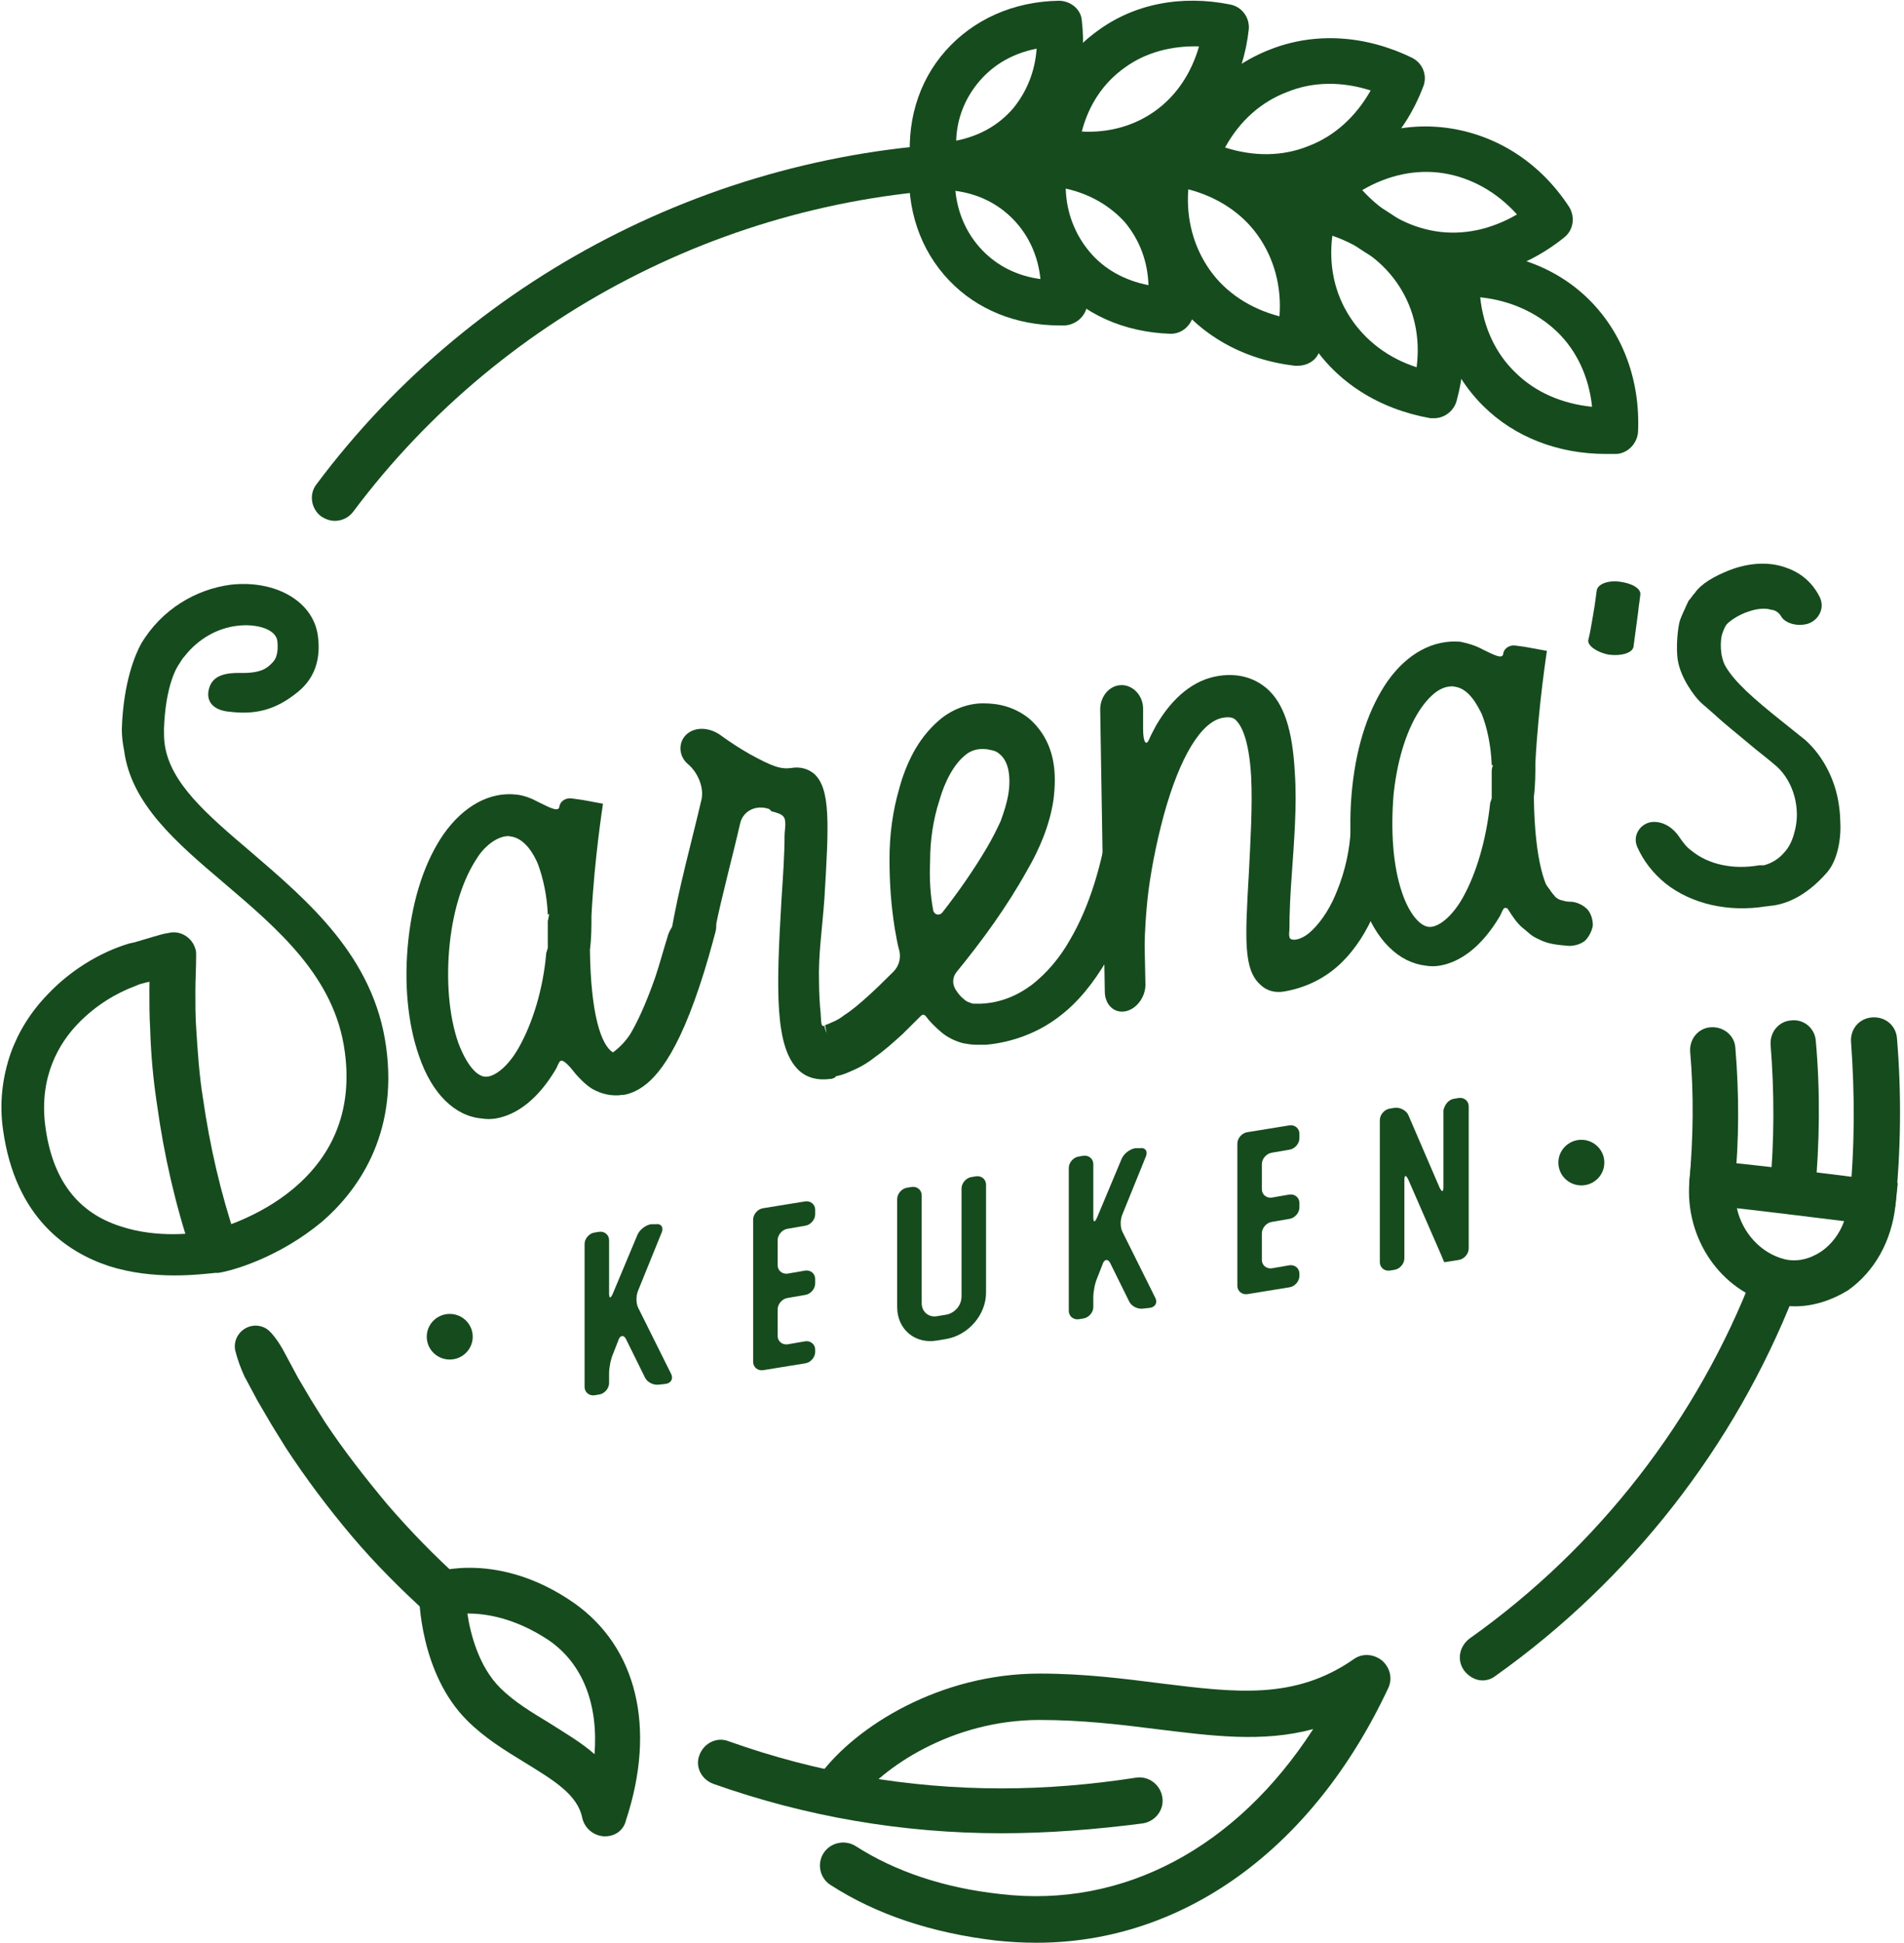
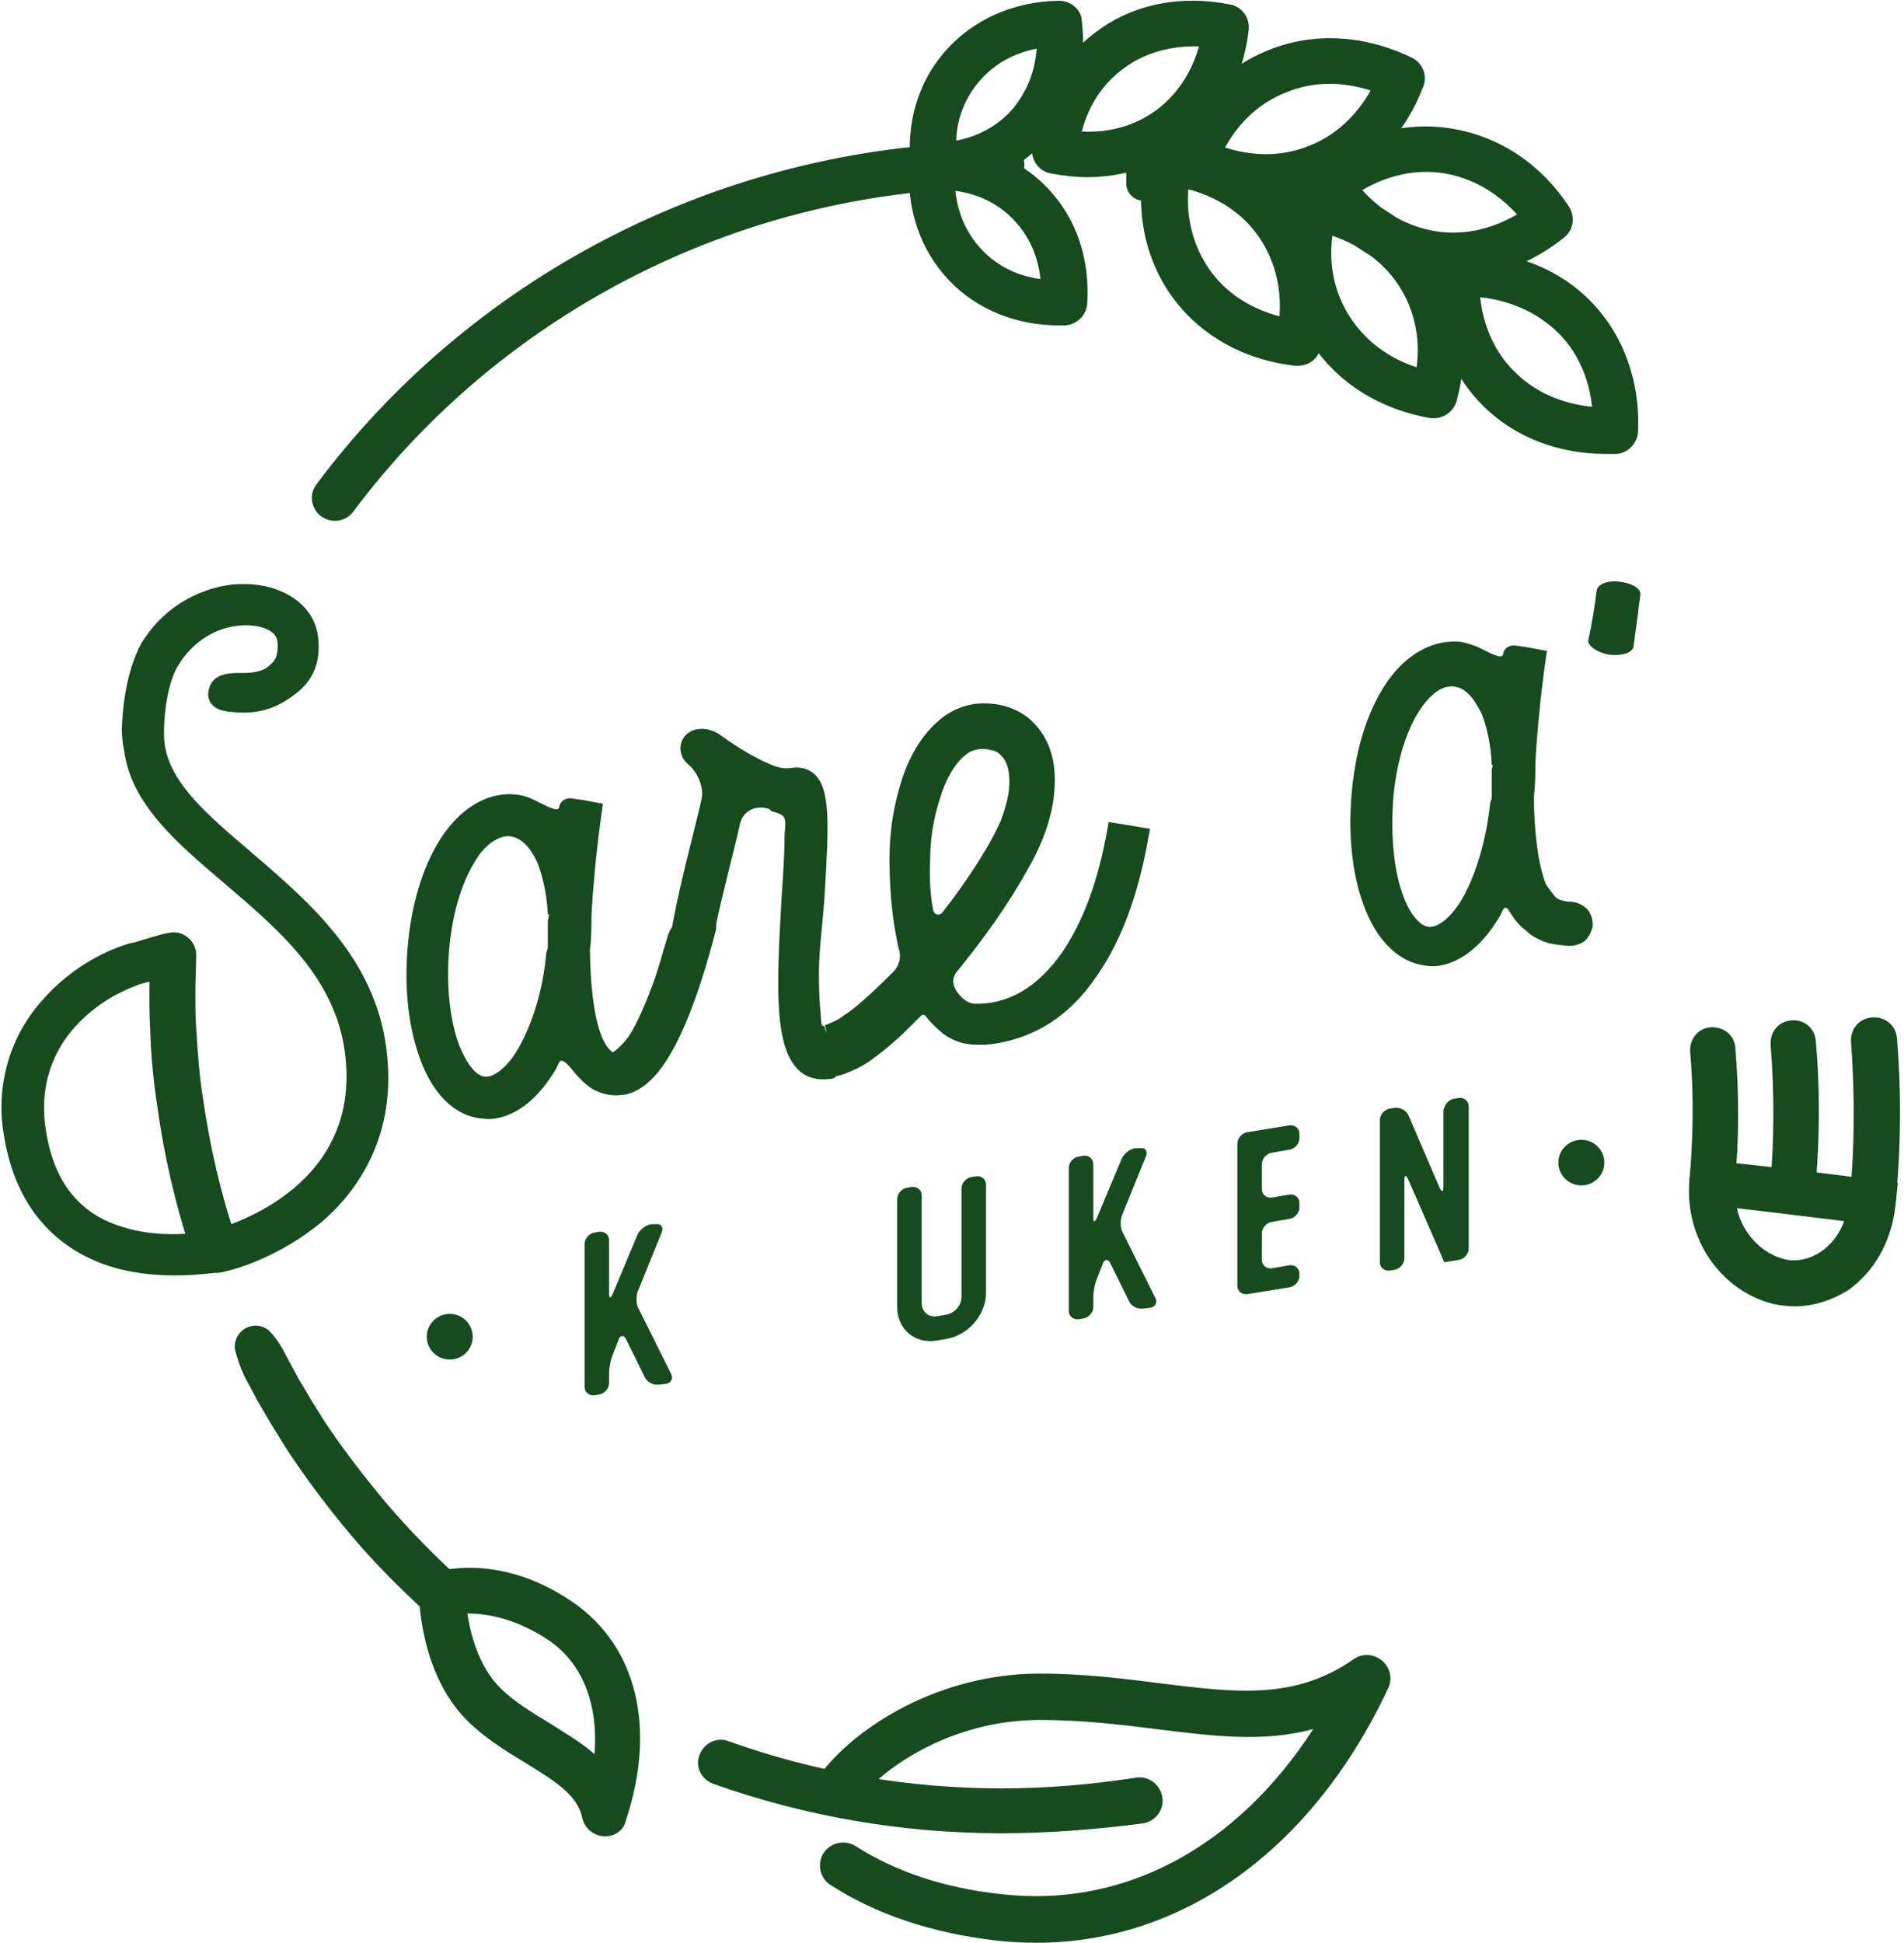
<svg xmlns="http://www.w3.org/2000/svg" width="151" height="154" viewBox="0 0 151 154" fill="none">
  <path d="M30.624 82.997C29.652 75.825 24.426 71.425 19.869 67.507C16.466 64.614 13.489 62.082 13.064 59.008C13.003 58.586 13.003 58.164 13.003 57.742V57.803C13.124 54.307 14.036 52.86 14.218 52.619C14.34 52.438 14.461 52.197 14.644 52.016C15.677 50.69 17.195 49.786 18.836 49.605C20.294 49.425 21.874 49.847 21.996 50.811C22.117 52.016 21.753 52.378 21.57 52.559C21.267 52.86 20.841 53.403 18.958 53.343C18.046 53.343 16.892 53.463 16.588 54.548C16.284 55.573 16.892 56.296 18.168 56.416C20.173 56.657 21.813 56.356 23.697 54.789C24.912 53.764 25.459 52.318 25.216 50.449C25.034 48.943 24.062 47.737 22.603 47.014C21.388 46.411 19.869 46.17 18.289 46.351C15.555 46.712 12.821 48.279 11.18 51.052C10.755 51.836 9.783 54.005 9.661 57.803C9.661 58.345 9.722 58.888 9.843 59.49C10.39 63.71 13.975 66.784 17.742 69.978C22.056 73.655 26.553 77.452 27.343 83.359C27.95 87.819 26.553 91.496 23.211 94.269C20.598 96.438 17.439 97.403 16.588 97.584H16.527C15.555 97.764 12.517 98.186 9.6 97.222C6.137 96.137 4.132 93.485 3.585 89.206C3.099 85.348 4.679 82.696 6.198 81.129C7.595 79.682 9.236 78.718 10.694 78.175C11.666 77.814 12.456 76.97 12.335 76.066C12.213 75.162 11.241 74.499 10.208 74.8C7.838 75.523 5.529 76.97 3.767 78.838C2.43 80.225 1.458 81.792 0.851 83.48C0.182 85.408 -0.061 87.457 0.243 89.567C1.215 96.559 5.347 99.271 8.628 100.356C12.213 101.501 15.859 101.019 17.074 100.899H17.135C17.195 100.899 17.256 100.899 17.317 100.899C18.532 100.718 22.178 99.633 25.52 96.86C28.254 94.51 31.596 90.049 30.624 82.997Z" fill="#164B1E" />
  <path d="M55.414 72.269C56.386 72.088 56.994 72.811 56.751 73.836C56.447 74.981 56.022 76.548 55.475 78.175C53.349 84.564 51.465 86.011 50.25 86.553C49.946 86.674 49.642 86.794 49.338 86.794C48.548 86.915 47.698 86.734 46.968 86.312C46.482 86.011 46.057 85.589 45.632 85.107C45.024 84.323 44.538 83.841 44.356 84.203C44.234 84.384 44.173 84.625 44.052 84.805C42.715 87.036 41.075 88.362 39.313 88.663C38.948 88.723 38.583 88.723 38.219 88.663C36.092 88.482 34.269 86.734 33.236 83.721C32.325 81.129 32.021 77.874 32.386 74.499C32.75 71.123 33.722 68.23 35.181 66.121C36.761 63.89 38.827 62.745 40.953 62.986C41.561 63.047 42.168 63.288 42.715 63.589C43.687 64.071 44.295 64.373 44.356 63.951C44.416 63.529 44.842 63.227 45.328 63.288C45.753 63.348 46.179 63.408 46.179 63.408L47.819 63.71C47.819 63.77 47.151 67.929 46.908 72.57C46.908 73.414 46.908 74.378 46.786 75.282C46.847 80.466 47.698 82.877 48.609 83.419C48.609 83.419 49.338 82.937 49.946 82.033C50.493 81.129 51.161 79.743 51.951 77.512C52.316 76.427 52.619 75.282 52.923 74.318C53.166 73.293 54.199 72.329 55.171 72.148L55.414 72.269ZM43.444 72.51C43.384 71.003 43.08 69.617 42.654 68.471C42.351 67.748 41.621 66.422 40.467 66.301C40.285 66.241 40.163 66.301 40.042 66.301C39.069 66.482 38.219 67.386 37.854 67.989C36.761 69.617 35.971 71.967 35.667 74.8C35.363 77.693 35.606 80.526 36.335 82.636C36.943 84.263 37.733 85.288 38.462 85.348C39.191 85.408 40.285 84.564 41.135 83.058C42.229 81.129 43.08 78.416 43.323 75.523C43.384 75.403 43.384 75.282 43.444 75.162C43.444 74.499 43.444 73.715 43.444 72.992C43.505 72.811 43.505 72.63 43.566 72.449L43.444 72.51Z" fill="#164B1E" />
  <path d="M66.352 84.926C66.23 84.384 66.169 83.841 66.048 83.359L65.987 83.299C65.866 83.118 65.805 82.937 65.744 82.696L65.683 82.515C65.683 82.394 65.683 82.214 65.683 82.093C65.501 81.852 65.44 81.611 65.38 81.31C65.076 81.43 65.136 80.948 65.076 80.225C65.015 79.743 64.954 78.597 64.954 77.814C64.894 75.644 65.197 73.775 65.38 71.244C65.744 65.277 65.866 62.564 64.59 61.359C64.104 60.937 63.435 60.756 62.767 60.877C61.916 60.997 61.248 60.756 59.486 59.792C58.635 59.31 57.906 58.827 57.237 58.345C56.387 57.682 55.232 57.562 54.503 58.164C53.774 58.767 53.774 59.912 54.564 60.575C55.354 61.238 55.901 62.504 55.597 63.529C54.989 66.181 53.713 70.822 53.227 73.956C53.045 75.041 53.713 75.764 54.685 75.644C55.658 75.463 56.569 74.499 56.751 73.474C57.237 71.063 58.21 67.447 58.696 65.277C58.939 64.252 59.972 63.77 61.005 64.132C61.066 64.192 61.126 64.252 61.187 64.312C62.22 64.553 62.281 64.794 62.281 65.397C62.281 65.638 62.22 65.94 62.22 66.301C62.22 67.748 62.099 69.436 61.977 71.304C61.552 78.537 61.43 83.058 63.374 84.866C64.043 85.469 64.894 85.649 65.805 85.529C65.987 85.529 66.109 85.469 66.23 85.408C66.412 85.167 66.352 85.047 66.352 84.926Z" fill="#164B1E" />
  <g opacity="0.4">
    <path opacity="0.4" d="M64.955 81.973C64.894 81.973 64.832 82.033 64.832 82.033C64.894 82.033 64.955 82.033 64.955 81.973Z" fill="#164B1E" />
    <path opacity="0.4" d="M61.916 63.951C61.977 64.011 62.281 64.071 61.916 63.951V63.951Z" fill="#164B1E" />
    <path opacity="0.4" d="M82.819 76.427C82.757 76.427 82.757 76.489 82.819 76.427C82.757 76.489 82.757 76.427 82.819 76.427Z" fill="#164B1E" />
    <path opacity="0.4" d="M82.818 76.429C82.88 76.368 83.003 76.246 82.879 76.368C82.818 76.429 82.818 76.429 82.818 76.429Z" fill="#164B1E" />
    <path opacity="0.4" d="M61.855 63.951C61.918 64.013 61.918 64.013 61.855 63.951V63.951Z" fill="#164B1E" />
    <path opacity="0.4" d="M66.109 82.455C66.169 82.575 66.169 82.636 66.169 82.636C66.23 82.575 66.169 82.455 66.109 82.394C66.048 82.394 66.109 82.394 66.109 82.455Z" fill="#164B1E" />
    <path opacity="0.4" d="M74.919 61.178C74.919 61.239 74.858 61.362 74.919 61.178V61.178Z" fill="#164B1E" />
    <path opacity="0.4" d="M82.88 76.367L82.818 76.429C82.818 76.429 82.818 76.429 82.88 76.367Z" fill="#164B1E" />
  </g>
-   <path d="M108.702 63.89C109.614 63.77 110.404 64.493 110.404 65.518C110.343 67.808 109.857 70.159 109.067 72.208C108.398 73.836 107.487 75.222 106.454 76.247C105.178 77.512 103.598 78.296 101.836 78.597C101.107 78.718 100.439 78.537 99.953 78.055C98.616 76.849 98.737 74.499 99.041 69.255C99.163 66.784 99.345 63.89 99.223 61.54C99.041 58.406 98.373 57.441 98.008 57.079C97.887 56.959 97.644 56.778 96.975 56.899C95.274 57.2 93.573 59.973 92.297 64.614C91.628 67.085 91.203 69.496 91.021 71.123C90.899 72.208 90.778 73.956 90.778 74.981L90.838 77.934C90.899 78.959 90.17 79.984 89.258 80.164C88.347 80.345 87.618 79.622 87.618 78.597L87.253 56.236C87.253 55.211 87.983 54.307 88.955 54.307C89.866 54.307 90.656 55.151 90.656 56.175V57.803C90.656 58.827 90.899 59.189 91.142 58.586C91.324 58.164 91.507 57.863 91.689 57.501C93.026 55.211 94.727 53.885 96.611 53.584C98.494 53.282 99.71 53.945 100.439 54.548C101.836 55.753 102.505 57.863 102.687 61.238C102.869 63.83 102.626 66.723 102.444 69.375C102.322 70.942 102.262 72.449 102.262 73.594C102.262 73.836 102.201 74.077 102.262 74.257C102.262 74.619 103.112 74.619 103.963 73.836C104.935 72.931 105.603 71.726 106.029 70.641C106.697 69.014 107.062 67.266 107.122 65.699C107.183 64.614 107.609 64.011 108.52 63.89H108.702Z" fill="#164B1E" />
  <path d="M123.528 72.389C123.407 72.027 123.407 71.666 123.407 71.304C122.556 70.701 121.705 68.23 121.645 63.167C121.766 62.203 121.766 61.299 121.766 60.455C122.009 55.874 122.678 51.655 122.678 51.594L121.037 51.293C121.037 51.293 120.672 51.233 120.186 51.173C119.761 51.112 119.275 51.353 119.214 51.836C119.153 52.258 118.546 51.956 117.574 51.474C117.027 51.173 116.419 50.992 115.812 50.871C113.685 50.69 111.619 51.775 110.039 54.005C108.581 56.115 107.609 58.948 107.244 62.384C106.88 65.819 107.183 69.074 108.095 71.606C109.128 74.559 110.951 76.307 113.077 76.548C113.442 76.608 113.806 76.608 114.171 76.548C115.933 76.247 117.574 74.921 118.91 72.69C119.032 72.51 119.093 72.269 119.214 72.088C119.396 71.726 119.883 72.208 120.49 72.992C120.855 73.474 121.341 73.896 121.827 74.197C122.495 74.559 123.224 74.74 123.954 74.68C123.528 74.077 123.407 73.233 123.528 72.389ZM118.303 61.118C118.303 61.841 118.303 62.625 118.303 63.288L118.181 63.649C117.877 66.543 117.087 69.255 115.994 71.184C115.143 72.69 114.049 73.534 113.32 73.474C112.591 73.414 111.74 72.389 111.194 70.762C110.465 68.652 110.282 65.819 110.525 62.926C110.829 60.093 111.619 57.682 112.713 56.115C113.138 55.512 113.928 54.548 114.9 54.427C115.022 54.427 115.143 54.367 115.325 54.427C116.48 54.548 117.148 55.874 117.513 56.597C117.938 57.682 118.242 59.069 118.303 60.636L118.424 60.696C118.363 60.696 118.303 60.937 118.303 61.118Z" fill="#164B1E" />
-   <path d="M144.916 69.134C143.397 70.882 141.878 71.606 140.602 71.786C140.42 71.786 140.238 71.847 140.056 71.847C137.078 72.329 134.162 71.666 132.096 70.038C131.063 69.195 130.334 68.23 129.848 67.145C129.422 66.181 130.151 65.216 131.063 65.156C131.974 65.096 132.764 65.699 133.189 66.362C133.433 66.723 133.736 67.145 134.162 67.447C135.498 68.531 137.443 68.953 139.509 68.592C139.569 68.592 139.63 68.592 139.691 68.592C139.812 68.592 139.873 68.592 139.873 68.592C139.873 68.592 140.785 68.411 141.453 67.627C141.939 67.145 142.182 66.482 142.304 66C142.851 64.132 142.243 61.962 140.906 60.756C140.42 60.334 139.812 59.852 139.205 59.37C138.354 58.647 137.443 57.923 136.531 57.14C135.741 56.416 135.012 55.814 134.83 55.633C134.344 55.151 133.311 53.764 133.068 52.378C132.886 51.353 133.068 49.605 133.25 49.123C133.433 48.641 133.615 48.279 133.615 48.279C133.615 48.279 133.736 47.978 133.919 47.616C134.101 47.436 134.222 47.194 134.405 47.014C134.891 46.29 135.924 45.688 137.139 45.206C138.536 44.663 139.934 44.542 141.149 44.844C142.061 45.085 143.458 45.627 144.309 47.315C144.795 48.279 144.127 49.304 143.215 49.485C142.304 49.666 141.514 49.304 141.271 48.882C141.028 48.46 140.663 48.34 140.481 48.34C139.934 48.159 139.266 48.279 138.719 48.46C137.747 48.762 137.017 49.364 136.896 49.545C136.774 49.726 136.592 50.148 136.531 50.449C136.471 50.751 136.349 51.896 136.835 52.8C137.564 54.066 139.083 55.392 141.271 57.14C141.939 57.682 142.547 58.164 143.154 58.647C144.309 59.671 145.16 61.118 145.585 62.625C145.889 63.649 145.949 64.794 145.949 65.216C146.01 66 145.889 67.989 144.916 69.134Z" fill="#164B1E" />
  <path d="M52.012 97.041C52.437 96.981 52.619 97.282 52.498 97.644L50.614 102.285C50.432 102.707 50.432 103.31 50.614 103.671L53.227 108.915C53.409 109.277 53.227 109.638 52.802 109.699L52.255 109.759C51.829 109.819 51.343 109.578 51.161 109.216L49.642 106.142C49.46 105.781 49.156 105.841 49.034 106.263L48.609 107.348C48.427 107.77 48.305 108.433 48.305 108.855V109.638C48.305 110.06 47.941 110.482 47.515 110.542L47.151 110.603C46.725 110.663 46.361 110.362 46.361 109.94V98.608C46.361 98.186 46.725 97.764 47.151 97.704L47.515 97.644C47.941 97.584 48.305 97.885 48.305 98.307V102.526C48.305 102.948 48.427 102.948 48.609 102.526L50.553 97.885C50.736 97.463 51.222 97.101 51.647 97.041H52.012Z" fill="#164B1E" />
-   <path d="M61.673 105.901C61.673 106.323 62.038 106.625 62.463 106.564L63.86 106.323C64.286 106.263 64.65 106.564 64.65 106.986V107.167C64.65 107.589 64.286 108.011 63.86 108.071L60.518 108.614C60.093 108.674 59.728 108.373 59.728 107.951V96.68C59.728 96.257 60.093 95.836 60.518 95.775L63.86 95.233C64.286 95.173 64.65 95.474 64.65 95.896V96.257C64.65 96.68 64.286 97.101 63.86 97.162L62.463 97.403C62.038 97.463 61.673 97.885 61.673 98.307V100.296C61.673 100.718 62.038 101.019 62.463 100.959L63.86 100.718C64.286 100.658 64.65 100.959 64.65 101.381V101.742C64.65 102.164 64.286 102.586 63.86 102.647L62.463 102.888C62.038 102.948 61.673 103.37 61.673 103.792V105.901Z" fill="#164B1E" />
  <path d="M76.256 94.208C76.256 93.786 76.62 93.364 77.046 93.304L77.41 93.244C77.836 93.184 78.2 93.485 78.2 93.907V102.466C78.2 104.214 76.803 105.841 75.041 106.142L74.311 106.263C72.549 106.564 71.152 105.359 71.152 103.611V95.052C71.152 94.63 71.516 94.208 71.942 94.148L72.306 94.088C72.732 94.027 73.096 94.329 73.096 94.751V103.31C73.096 103.973 73.643 104.455 74.311 104.334L75.041 104.214C75.709 104.093 76.256 103.49 76.256 102.767V94.208Z" fill="#164B1E" />
  <path d="M90.413 91.014C90.838 90.953 91.021 91.255 90.899 91.616L89.016 96.257C88.833 96.68 88.833 97.282 89.016 97.644L91.628 102.888C91.811 103.249 91.628 103.611 91.203 103.671L90.656 103.732C90.231 103.792 89.745 103.551 89.562 103.189L88.043 100.115C87.861 99.753 87.557 99.814 87.436 100.236L87.01 101.321C86.828 101.742 86.707 102.405 86.707 102.827V103.611C86.707 104.033 86.342 104.455 85.917 104.515L85.552 104.575C85.127 104.636 84.762 104.334 84.762 103.912V92.581C84.762 92.159 85.127 91.737 85.552 91.677L85.917 91.616C86.342 91.556 86.707 91.858 86.707 92.279V96.499C86.707 96.921 86.828 96.921 87.01 96.499L88.955 91.858C89.137 91.436 89.623 91.074 90.049 91.014H90.413Z" fill="#164B1E" />
  <path d="M100.074 99.874C100.074 100.296 100.439 100.597 100.864 100.537L102.262 100.296C102.687 100.236 103.052 100.537 103.052 100.959V101.14C103.052 101.562 102.687 101.984 102.262 102.044L98.92 102.586C98.495 102.647 98.13 102.345 98.13 101.923V90.652C98.13 90.23 98.495 89.808 98.92 89.748L102.262 89.206C102.687 89.145 103.052 89.447 103.052 89.868V90.23C103.052 90.652 102.687 91.074 102.262 91.134L100.864 91.375C100.439 91.436 100.074 91.858 100.074 92.279V94.269C100.074 94.69 100.439 94.992 100.864 94.931L102.262 94.69C102.687 94.63 103.052 94.931 103.052 95.353V95.715C103.052 96.137 102.687 96.559 102.262 96.619L100.864 96.86C100.439 96.921 100.074 97.343 100.074 97.764V99.874Z" fill="#164B1E" />
  <path d="M115.325 87.096L115.69 87.036C116.115 86.975 116.479 87.277 116.479 87.699V98.97C116.479 99.392 116.115 99.814 115.69 99.874L115.325 99.934C114.9 99.995 114.535 100.055 114.535 100.055C114.535 100.055 114.414 99.753 114.231 99.332L111.679 93.485C111.497 93.123 111.376 93.123 111.376 93.545V99.753C111.376 100.175 111.011 100.597 110.586 100.658L110.221 100.718C109.796 100.778 109.431 100.477 109.431 100.055V88.784C109.431 88.362 109.796 87.94 110.221 87.879L110.586 87.819C111.011 87.759 111.497 88 111.679 88.362L114.171 94.148C114.353 94.51 114.474 94.51 114.474 94.088V88C114.596 87.518 114.9 87.156 115.325 87.096Z" fill="#164B1E" />
  <path d="M128.45 46.11C129.422 46.23 130.151 46.652 130.09 47.134C130.03 47.677 129.969 48.038 129.969 48.038C129.969 48.099 129.908 48.641 129.665 50.389L129.544 51.293C129.422 51.775 128.571 52.016 127.599 51.896C126.627 51.715 125.898 51.173 125.959 50.751C126.08 50.269 126.141 49.907 126.141 49.907C126.445 48.219 126.505 47.737 126.505 47.737L126.627 46.833C126.688 46.29 127.538 45.989 128.45 46.11Z" fill="#164B1E" />
  <path d="M87.922 65.156C87.375 68.471 86.464 71.786 84.823 74.559C84.033 75.945 83.001 77.151 81.846 78.055C80.631 78.959 79.294 79.501 77.775 79.562H77.471H77.35H77.289C77.167 79.562 77.107 79.562 76.985 79.501C76.803 79.441 76.621 79.381 76.438 79.2C76.195 79.019 75.952 78.718 75.77 78.416C75.527 77.995 75.527 77.512 75.831 77.09C77.897 74.559 79.841 71.907 81.481 68.953C82.393 67.386 83.243 65.457 83.547 63.408C83.669 62.384 83.73 61.299 83.487 60.153C83.243 59.008 82.636 57.803 81.542 56.899C80.995 56.477 80.388 56.175 79.78 55.995C79.172 55.814 78.565 55.753 77.957 55.753C76.681 55.753 75.405 56.296 74.494 57.08C73.582 57.863 72.914 58.767 72.428 59.671C71.942 60.575 71.577 61.54 71.334 62.444C70.787 64.312 70.544 66.181 70.544 68.11C70.544 69.978 70.666 71.786 70.97 73.655C71.091 74.257 71.152 74.8 71.334 75.403C71.456 76.005 71.273 76.608 70.848 77.03C70.18 77.693 69.511 78.356 68.843 78.959C68.236 79.501 67.628 80.044 66.96 80.466C66.656 80.707 66.352 80.888 66.048 81.008C65.805 81.129 65.501 81.249 65.44 81.249L66.109 85.348C66.899 85.227 67.446 84.926 67.992 84.685C68.478 84.444 68.965 84.142 69.329 83.841C70.18 83.238 70.848 82.636 71.577 81.973C72.063 81.49 72.549 81.008 73.036 80.526C73.157 80.406 73.279 80.406 73.4 80.526C73.704 80.948 74.129 81.37 74.615 81.792C75.102 82.214 75.709 82.515 76.377 82.696C76.742 82.756 77.046 82.816 77.41 82.816H77.653H77.836H78.2C80.266 82.636 82.332 81.852 83.912 80.647C85.552 79.441 86.768 77.814 87.74 76.186C89.684 72.871 90.596 69.255 91.203 65.699L87.922 65.156ZM73.765 68.23C73.765 66.603 74.008 64.975 74.494 63.468C74.919 61.962 75.648 60.575 76.56 59.852C76.985 59.49 77.471 59.37 77.957 59.37C78.2 59.37 78.504 59.43 78.747 59.49C78.99 59.551 79.172 59.671 79.294 59.792C79.598 60.033 79.841 60.455 79.962 60.997C80.084 61.6 80.084 62.263 79.962 62.986C79.841 63.71 79.598 64.433 79.355 65.096C79.051 65.759 78.686 66.482 78.261 67.206C77.228 68.953 76.013 70.701 74.737 72.329C74.494 72.63 74.069 72.51 74.008 72.148C73.765 70.882 73.704 69.556 73.765 68.23Z" fill="#164B1E" />
  <path d="M119.639 72.148C119.943 72.63 120.308 73.173 120.733 73.534C120.976 73.715 121.219 73.956 121.462 74.137C121.705 74.318 122.009 74.438 122.252 74.559C122.92 74.86 123.71 74.921 124.439 74.981C124.865 74.981 125.351 74.86 125.715 74.559C126.019 74.257 126.262 73.775 126.323 73.353C126.323 72.931 126.201 72.449 125.898 72.088C125.594 71.786 125.169 71.545 124.682 71.485C124.318 71.485 124.014 71.425 123.649 71.364C123.832 71.364 123.953 71.425 124.136 71.425C123.893 71.364 123.589 71.304 123.346 71.184L123.771 71.364C123.528 71.244 123.346 71.123 123.163 70.942C123.285 71.063 123.406 71.123 123.528 71.244C123.224 71.003 123.042 70.701 122.799 70.4C122.86 70.521 122.981 70.641 123.042 70.762C122.981 70.641 122.92 70.521 122.86 70.46C122.617 70.099 122.313 69.737 121.887 69.616C121.462 69.496 120.915 69.496 120.551 69.737C120.186 69.978 119.821 70.279 119.7 70.701C119.396 71.244 119.396 71.786 119.639 72.148Z" fill="#164B1E" />
  <path d="M26.553 41.288C26.188 41.288 25.824 41.167 25.459 40.926C24.669 40.323 24.487 39.178 25.095 38.395C37.794 21.397 58.088 11.271 79.415 11.271C80.448 11.271 81.238 12.055 81.238 13.079C81.238 14.104 80.448 14.888 79.415 14.888C59.242 14.888 40.042 24.471 28.011 40.564C27.647 41.047 27.1 41.288 26.553 41.288Z" fill="#164B1E" />
  <path d="M15.19 99.332C13.914 95.534 13.003 91.556 12.456 87.578C12.152 85.589 11.97 83.6 11.909 81.551C11.848 80.526 11.848 79.562 11.848 78.537C11.848 77.512 11.909 76.548 11.909 75.523L14.097 77.392C13.732 77.452 13.368 77.512 13.003 77.573C12.638 77.633 12.274 77.693 11.909 77.814C11.545 77.874 11.241 77.995 10.876 78.055C10.573 78.115 10.269 78.236 10.086 78.356L9.965 78.416C9.175 78.778 8.264 78.477 7.838 77.693C7.474 76.97 7.717 76.126 8.385 75.704C8.871 75.403 9.297 75.222 9.722 75.041C10.147 74.86 10.512 74.74 10.937 74.619C11.363 74.499 11.727 74.378 12.152 74.257C12.578 74.137 12.942 74.016 13.368 73.956C14.279 73.715 15.251 74.318 15.494 75.222C15.555 75.343 15.555 75.523 15.555 75.644V75.764C15.555 76.729 15.494 77.693 15.494 78.597C15.494 79.562 15.494 80.526 15.555 81.43C15.677 83.359 15.798 85.227 16.102 87.096C16.649 90.893 17.499 94.57 18.715 98.186C19.018 99.151 18.532 100.175 17.56 100.477C16.588 100.778 15.555 100.296 15.19 99.332Z" fill="#164B1E" />
  <path d="M37.247 125.852C37.004 125.611 36.761 125.43 36.517 125.189C34.452 123.321 32.568 121.392 30.745 119.282C28.983 117.173 27.282 115.003 25.763 112.712L24.669 110.964L23.636 109.216L22.664 107.408C22.36 106.805 21.995 106.203 21.509 105.66L21.449 105.6C21.084 105.178 20.476 104.997 19.93 105.118C19.079 105.299 18.471 106.142 18.654 107.047C18.836 107.77 19.079 108.433 19.383 109.096L20.416 111.025L21.509 112.893L22.664 114.762C24.244 117.173 26.006 119.523 27.889 121.753C29.773 123.984 31.839 126.033 33.965 127.962C34.269 128.263 34.573 128.504 34.877 128.745C35.059 127.479 35.849 126.274 37.247 125.852Z" fill="#164B1E" />
  <path d="M79.415 145.321C71.577 145.321 63.86 143.994 56.569 141.403C55.597 141.041 55.111 140.016 55.475 139.112C55.84 138.148 56.873 137.666 57.784 138.027C64.711 140.499 72.002 141.764 79.415 141.764C83 141.764 86.524 141.463 90.048 140.921C91.02 140.74 91.993 141.403 92.175 142.427C92.357 143.392 91.689 144.356 90.656 144.537C86.95 145.019 83.121 145.321 79.415 145.321Z" fill="#164B1E" />
-   <path d="M142.121 102.586C140.906 102.647 139.751 101.923 139.083 100.899C134.648 112.471 126.749 122.658 116.541 129.89C115.751 130.493 115.508 131.578 116.115 132.422C116.48 132.904 117.027 133.206 117.574 133.206C117.938 133.206 118.303 133.085 118.607 132.844C129.301 125.249 137.564 114.641 142.303 102.586C142.303 102.586 142.243 102.586 142.121 102.586Z" fill="#164B1E" />
  <path d="M82.21 154C81.117 154 80.023 153.94 78.929 153.819C73.886 153.216 69.511 151.77 65.865 149.419C65.015 148.877 64.772 147.731 65.319 146.888C65.865 146.044 67.02 145.803 67.871 146.345C70.969 148.334 74.858 149.66 79.355 150.142C89.076 151.288 98.069 146.466 104.145 137.063C100.135 138.148 96.125 137.605 91.689 137.063C88.833 136.701 85.795 136.34 82.453 136.34C75.405 136.34 69.936 140.197 67.992 142.789C67.385 143.573 66.23 143.753 65.44 143.151C64.65 142.548 64.468 141.403 65.076 140.619C67.931 136.822 74.554 132.663 82.453 132.663C86.038 132.663 89.259 133.085 92.114 133.447C98.008 134.17 102.687 134.773 107.366 131.518C108.034 131.036 108.945 131.096 109.614 131.638C110.221 132.181 110.464 133.025 110.1 133.808C104.084 146.647 93.755 154 82.21 154Z" fill="#164B1E" />
  <path d="M48.002 145.562C47.941 145.562 47.941 145.562 47.88 145.562C47.03 145.501 46.361 144.899 46.179 144.115C45.814 142.247 43.87 141.101 41.622 139.715C40.042 138.751 38.462 137.786 37.065 136.4C33.298 132.663 33.237 126.636 33.237 126.395C33.237 125.611 33.723 124.948 34.452 124.647C34.634 124.586 39.617 122.959 45.511 127.058C50.493 130.553 52.073 136.943 49.642 144.296C49.46 145.08 48.792 145.562 48.002 145.562ZM37.065 127.901C37.308 129.529 37.976 132.121 39.678 133.808C40.771 134.893 42.169 135.737 43.566 136.581C44.782 137.364 46.057 138.088 47.151 139.052C47.455 135.134 46.24 131.879 43.505 130.011C40.771 128.203 38.462 127.901 37.065 127.901Z" fill="#164B1E" />
  <path d="M127.356 35.984C123.589 35.984 120.125 34.657 117.634 32.186C114.961 29.534 113.563 25.797 113.745 21.699C113.806 20.794 114.535 20.011 115.447 19.951C119.578 19.77 123.346 21.096 126.019 23.748C128.693 26.4 130.09 30.137 129.908 34.236C129.847 35.14 129.118 35.923 128.207 35.984C127.903 35.984 127.66 35.984 127.356 35.984ZM117.391 23.567C117.634 25.918 118.606 28.027 120.186 29.534C121.766 31.101 123.892 32.005 126.262 32.247C126.019 29.896 125.047 27.786 123.467 26.279C121.887 24.773 119.761 23.808 117.391 23.567Z" fill="#164B1E" />
  <path d="M113.745 33.151C113.623 33.151 113.563 33.151 113.441 33.151C109.37 32.427 106.028 30.318 103.962 27.123C101.896 23.929 101.41 20.011 102.504 16.033C102.747 15.129 103.658 14.586 104.57 14.707C108.641 15.43 111.983 17.54 114.049 20.734C116.114 23.929 116.601 27.847 115.507 31.825C115.264 32.608 114.535 33.151 113.745 33.151ZM105.664 18.685C105.36 21.036 105.846 23.266 107.061 25.134C108.276 27.003 110.099 28.389 112.347 29.112C112.651 26.762 112.165 24.532 110.95 22.663C109.735 20.794 107.912 19.468 105.664 18.685Z" fill="#164B1E" />
  <path d="M102.93 28.992C102.869 28.992 102.808 28.992 102.687 28.992C98.555 28.51 95.091 26.52 92.904 23.447C90.717 20.373 89.987 16.455 90.838 12.477C91.02 11.573 91.932 10.97 92.843 11.09C96.975 11.573 100.438 13.562 102.626 16.636C104.813 19.71 105.542 23.627 104.692 27.605C104.57 28.449 103.78 28.992 102.93 28.992ZM95.942 21.397C97.218 23.206 99.162 24.471 101.471 25.074C101.654 22.723 101.046 20.493 99.77 18.685C98.494 16.877 96.55 15.611 94.241 15.008C94.058 17.359 94.666 19.589 95.942 21.397Z" fill="#164B1E" />
-   <path d="M92.843 26.46C92.782 26.46 92.782 26.46 92.843 26.46C89.137 26.34 85.856 24.893 83.668 22.301C81.481 19.71 80.509 16.334 80.995 12.718C81.116 11.814 81.906 11.151 82.878 11.151C86.524 11.271 89.805 12.718 91.993 15.31C94.18 17.901 95.152 21.277 94.666 24.893C94.484 25.797 93.755 26.46 92.843 26.46ZM84.519 14.948C84.58 16.877 85.248 18.564 86.403 19.951C87.557 21.337 89.198 22.241 91.081 22.603C91.02 20.674 90.352 18.986 89.198 17.6C87.982 16.274 86.403 15.37 84.519 14.948Z" fill="#164B1E" />
  <path d="M100.378 15.792C98.19 15.792 96.003 15.249 93.876 14.225C93.025 13.803 92.661 12.838 92.965 11.995C94.423 8.137 97.157 5.304 100.742 3.918C104.266 2.532 108.277 2.773 111.983 4.581C112.834 5.003 113.198 5.967 112.894 6.811C111.436 10.668 108.702 13.501 105.117 14.888C103.598 15.49 102.018 15.792 100.378 15.792ZM97.157 11.693C99.405 12.416 101.714 12.416 103.78 11.573C105.846 10.789 107.547 9.222 108.702 7.173C106.454 6.449 104.145 6.449 102.079 7.293C100.013 8.077 98.312 9.584 97.157 11.693Z" fill="#164B1E" />
  <path d="M86.22 14.044C85.248 14.044 84.275 13.923 83.303 13.742C82.392 13.562 81.784 12.718 81.845 11.814C82.27 7.896 84.093 4.581 87.01 2.471C89.926 0.301 93.694 -0.422 97.582 0.362C98.494 0.542 99.101 1.386 99.04 2.29C98.615 6.208 96.792 9.523 93.876 11.633C91.688 13.2 89.015 14.044 86.22 14.044ZM85.794 10.427C87.982 10.548 90.048 9.945 91.688 8.74C93.329 7.534 94.483 5.786 95.091 3.677C92.904 3.616 90.838 4.159 89.197 5.364C87.496 6.57 86.341 8.318 85.794 10.427Z" fill="#164B1E" />
  <path d="M74.068 14.948C73.157 14.948 72.367 14.285 72.245 13.381C71.82 9.825 72.792 6.51 74.98 4.038C77.167 1.567 80.326 0.121 83.972 0.06C84.884 0.06 85.734 0.723 85.795 1.627C86.22 5.184 85.248 8.499 83.061 10.97C80.873 13.501 77.653 14.888 74.068 14.948ZM82.21 3.858C80.387 4.219 78.868 5.063 77.714 6.389C76.559 7.715 75.891 9.342 75.83 11.151C77.653 10.789 79.172 9.945 80.326 8.619C81.42 7.293 82.089 5.666 82.21 3.858Z" fill="#164B1E" />
  <path d="M84.033 25.797C80.569 25.797 77.471 24.532 75.283 22.241C72.974 19.83 71.88 16.575 72.124 13.019C72.184 12.115 72.974 11.392 73.886 11.332C77.471 11.211 80.752 12.477 83.061 14.888C85.37 17.299 86.463 20.553 86.22 24.11C86.159 25.014 85.37 25.737 84.458 25.797C84.276 25.797 84.154 25.797 84.033 25.797ZM75.769 15.129C75.951 16.937 76.681 18.564 77.896 19.83C79.111 21.096 80.691 21.88 82.514 22.12C82.332 20.312 81.602 18.685 80.387 17.419C79.172 16.153 77.592 15.37 75.769 15.129Z" fill="#164B1E" />
  <path d="M115.264 22.06C114.596 22.06 113.928 22 113.259 21.879C109.492 21.277 106.15 19.107 103.902 15.671C103.416 14.888 103.537 13.863 104.267 13.26C107.487 10.668 111.315 9.584 115.082 10.186C118.849 10.789 122.191 12.959 124.439 16.395C124.925 17.178 124.804 18.203 124.075 18.805C121.462 20.915 118.363 22.06 115.264 22.06ZM108.034 15.069C109.614 16.816 111.619 17.962 113.806 18.323C115.994 18.685 118.242 18.203 120.308 16.997C118.728 15.249 116.723 14.104 114.535 13.742C112.348 13.381 110.1 13.863 108.034 15.069Z" fill="#164B1E" />
  <path d="M35.667 107.77C36.674 107.77 37.49 106.96 37.49 105.962C37.49 104.963 36.674 104.153 35.667 104.153C34.66 104.153 33.844 104.963 33.844 105.962C33.844 106.96 34.66 107.77 35.667 107.77Z" fill="#164B1E" />
  <path d="M125.412 93.967C126.418 93.967 127.235 93.158 127.235 92.159C127.235 91.16 126.418 90.351 125.412 90.351C124.405 90.351 123.589 91.16 123.589 92.159C123.589 93.158 124.405 93.967 125.412 93.967Z" fill="#164B1E" />
  <path d="M142.364 103.551C141.817 103.551 141.21 103.49 140.663 103.37C136.47 102.345 133.614 98.186 133.979 93.666L134.161 91.858L135.984 92.038C139.812 92.4 146.253 93.184 148.805 93.545L150.506 93.786L150.324 95.534C150.02 98.367 148.683 100.778 146.557 102.285C145.281 103.068 143.822 103.551 142.364 103.551ZM137.746 95.775C138.172 97.704 139.63 99.332 141.513 99.814C142.486 100.055 143.519 99.814 144.43 99.211C145.22 98.668 145.888 97.825 146.253 96.8C143.822 96.499 140.42 96.077 137.746 95.775Z" fill="#164B1E" />
  <path d="M135.802 95.655C135.741 95.655 135.68 95.655 135.62 95.655C134.587 95.534 133.858 94.69 133.979 93.666C134.283 90.23 134.344 86.794 134.04 83.359C133.979 82.334 134.708 81.49 135.68 81.43C136.713 81.37 137.564 82.093 137.625 83.058C137.929 86.674 137.929 90.411 137.564 94.027C137.503 94.931 136.713 95.655 135.802 95.655Z" fill="#164B1E" />
  <path d="M148.501 97.101C148.44 97.101 148.379 97.101 148.318 97.101C147.346 96.981 146.556 96.137 146.678 95.112C147.103 90.953 147.103 86.734 146.799 82.575C146.739 81.551 147.468 80.707 148.501 80.647C149.534 80.586 150.384 81.31 150.445 82.334C150.81 86.734 150.749 91.134 150.324 95.474C150.202 96.378 149.412 97.101 148.501 97.101Z" fill="#164B1E" />
  <path d="M142.182 96.257C142.121 96.257 142.06 96.257 142 96.257C141.027 96.137 140.238 95.293 140.359 94.269C140.724 90.471 140.724 86.614 140.42 82.816C140.359 81.792 141.088 80.948 142.06 80.888C143.093 80.767 143.944 81.551 144.005 82.515C144.369 86.553 144.309 90.592 143.944 94.57C143.883 95.594 143.093 96.257 142.182 96.257Z" fill="#164B1E" />
  <path d="M102.261 17.721C101.471 17.721 100.864 17.118 100.864 16.334V15.43C100.864 14.647 101.471 14.044 102.261 14.044C103.051 14.044 103.659 14.647 103.659 15.43V16.334C103.659 17.118 102.99 17.721 102.261 17.721Z" fill="#164B1E" />
  <path d="M90.717 15.912C89.927 15.912 89.319 15.31 89.319 14.526V13.622C89.319 12.838 89.927 12.236 90.717 12.236C91.507 12.236 92.114 12.838 92.114 13.622V14.526C92.054 15.31 91.446 15.912 90.717 15.912Z" fill="#164B1E" />
</svg>